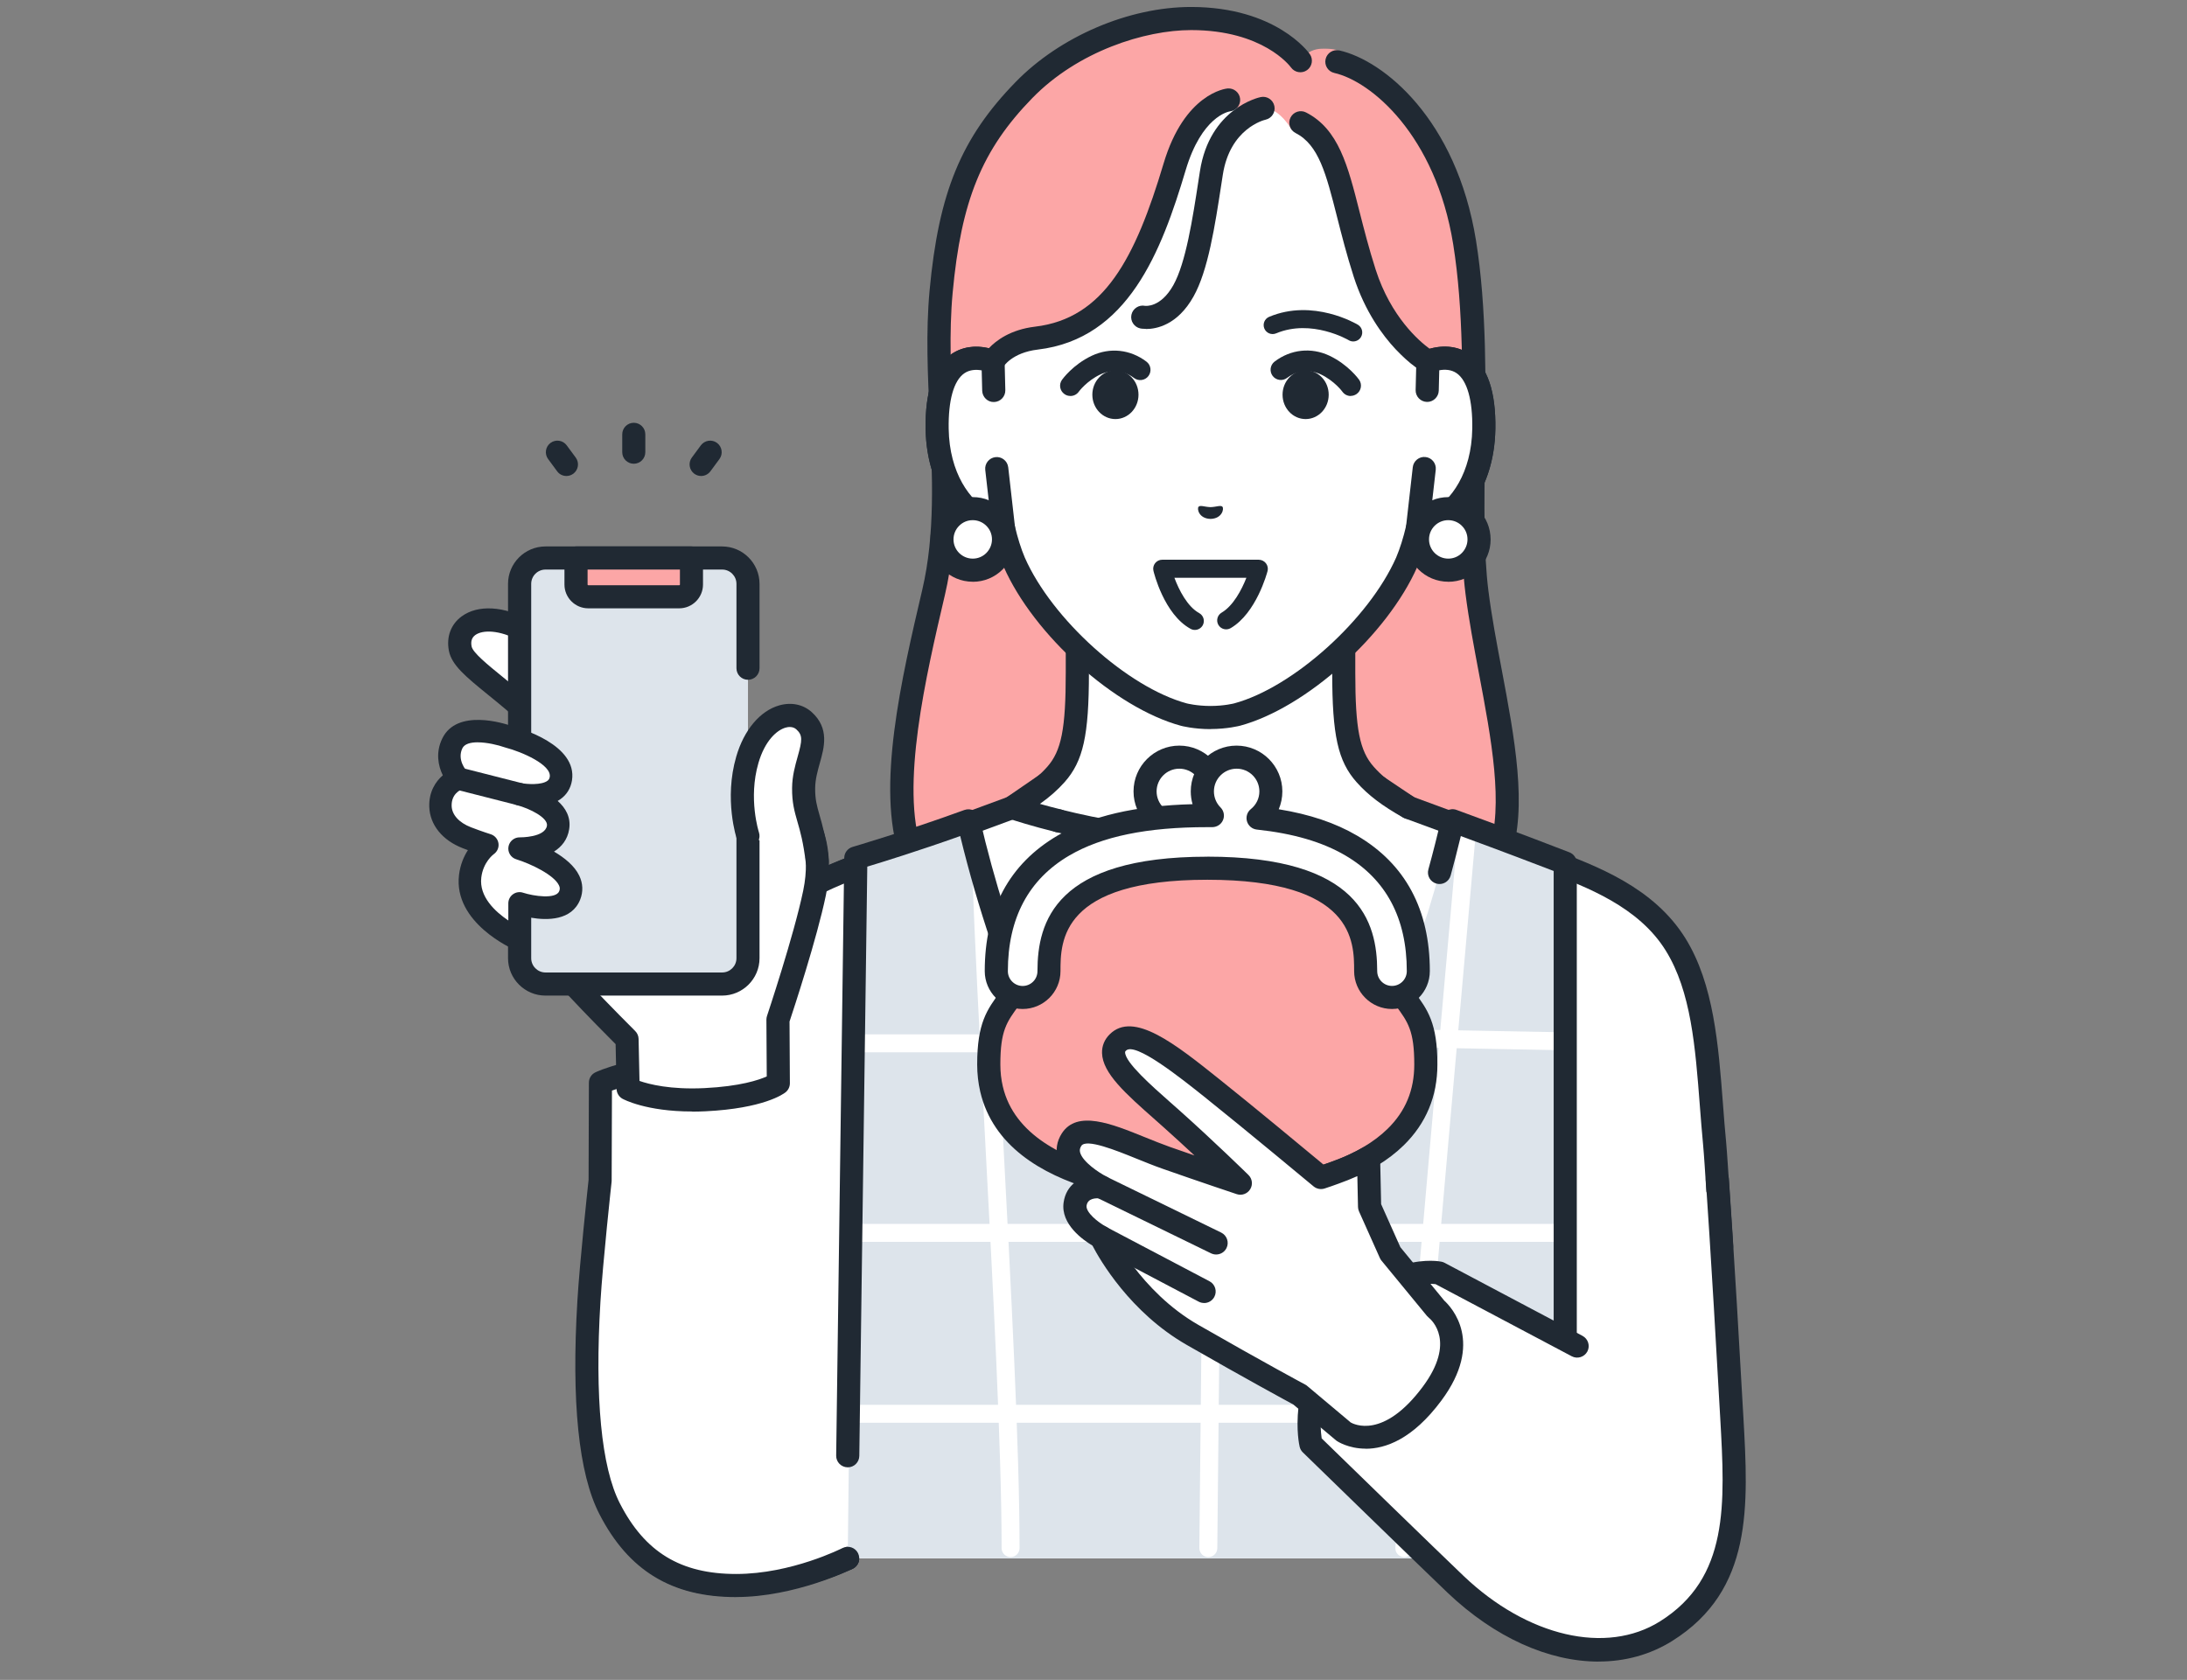
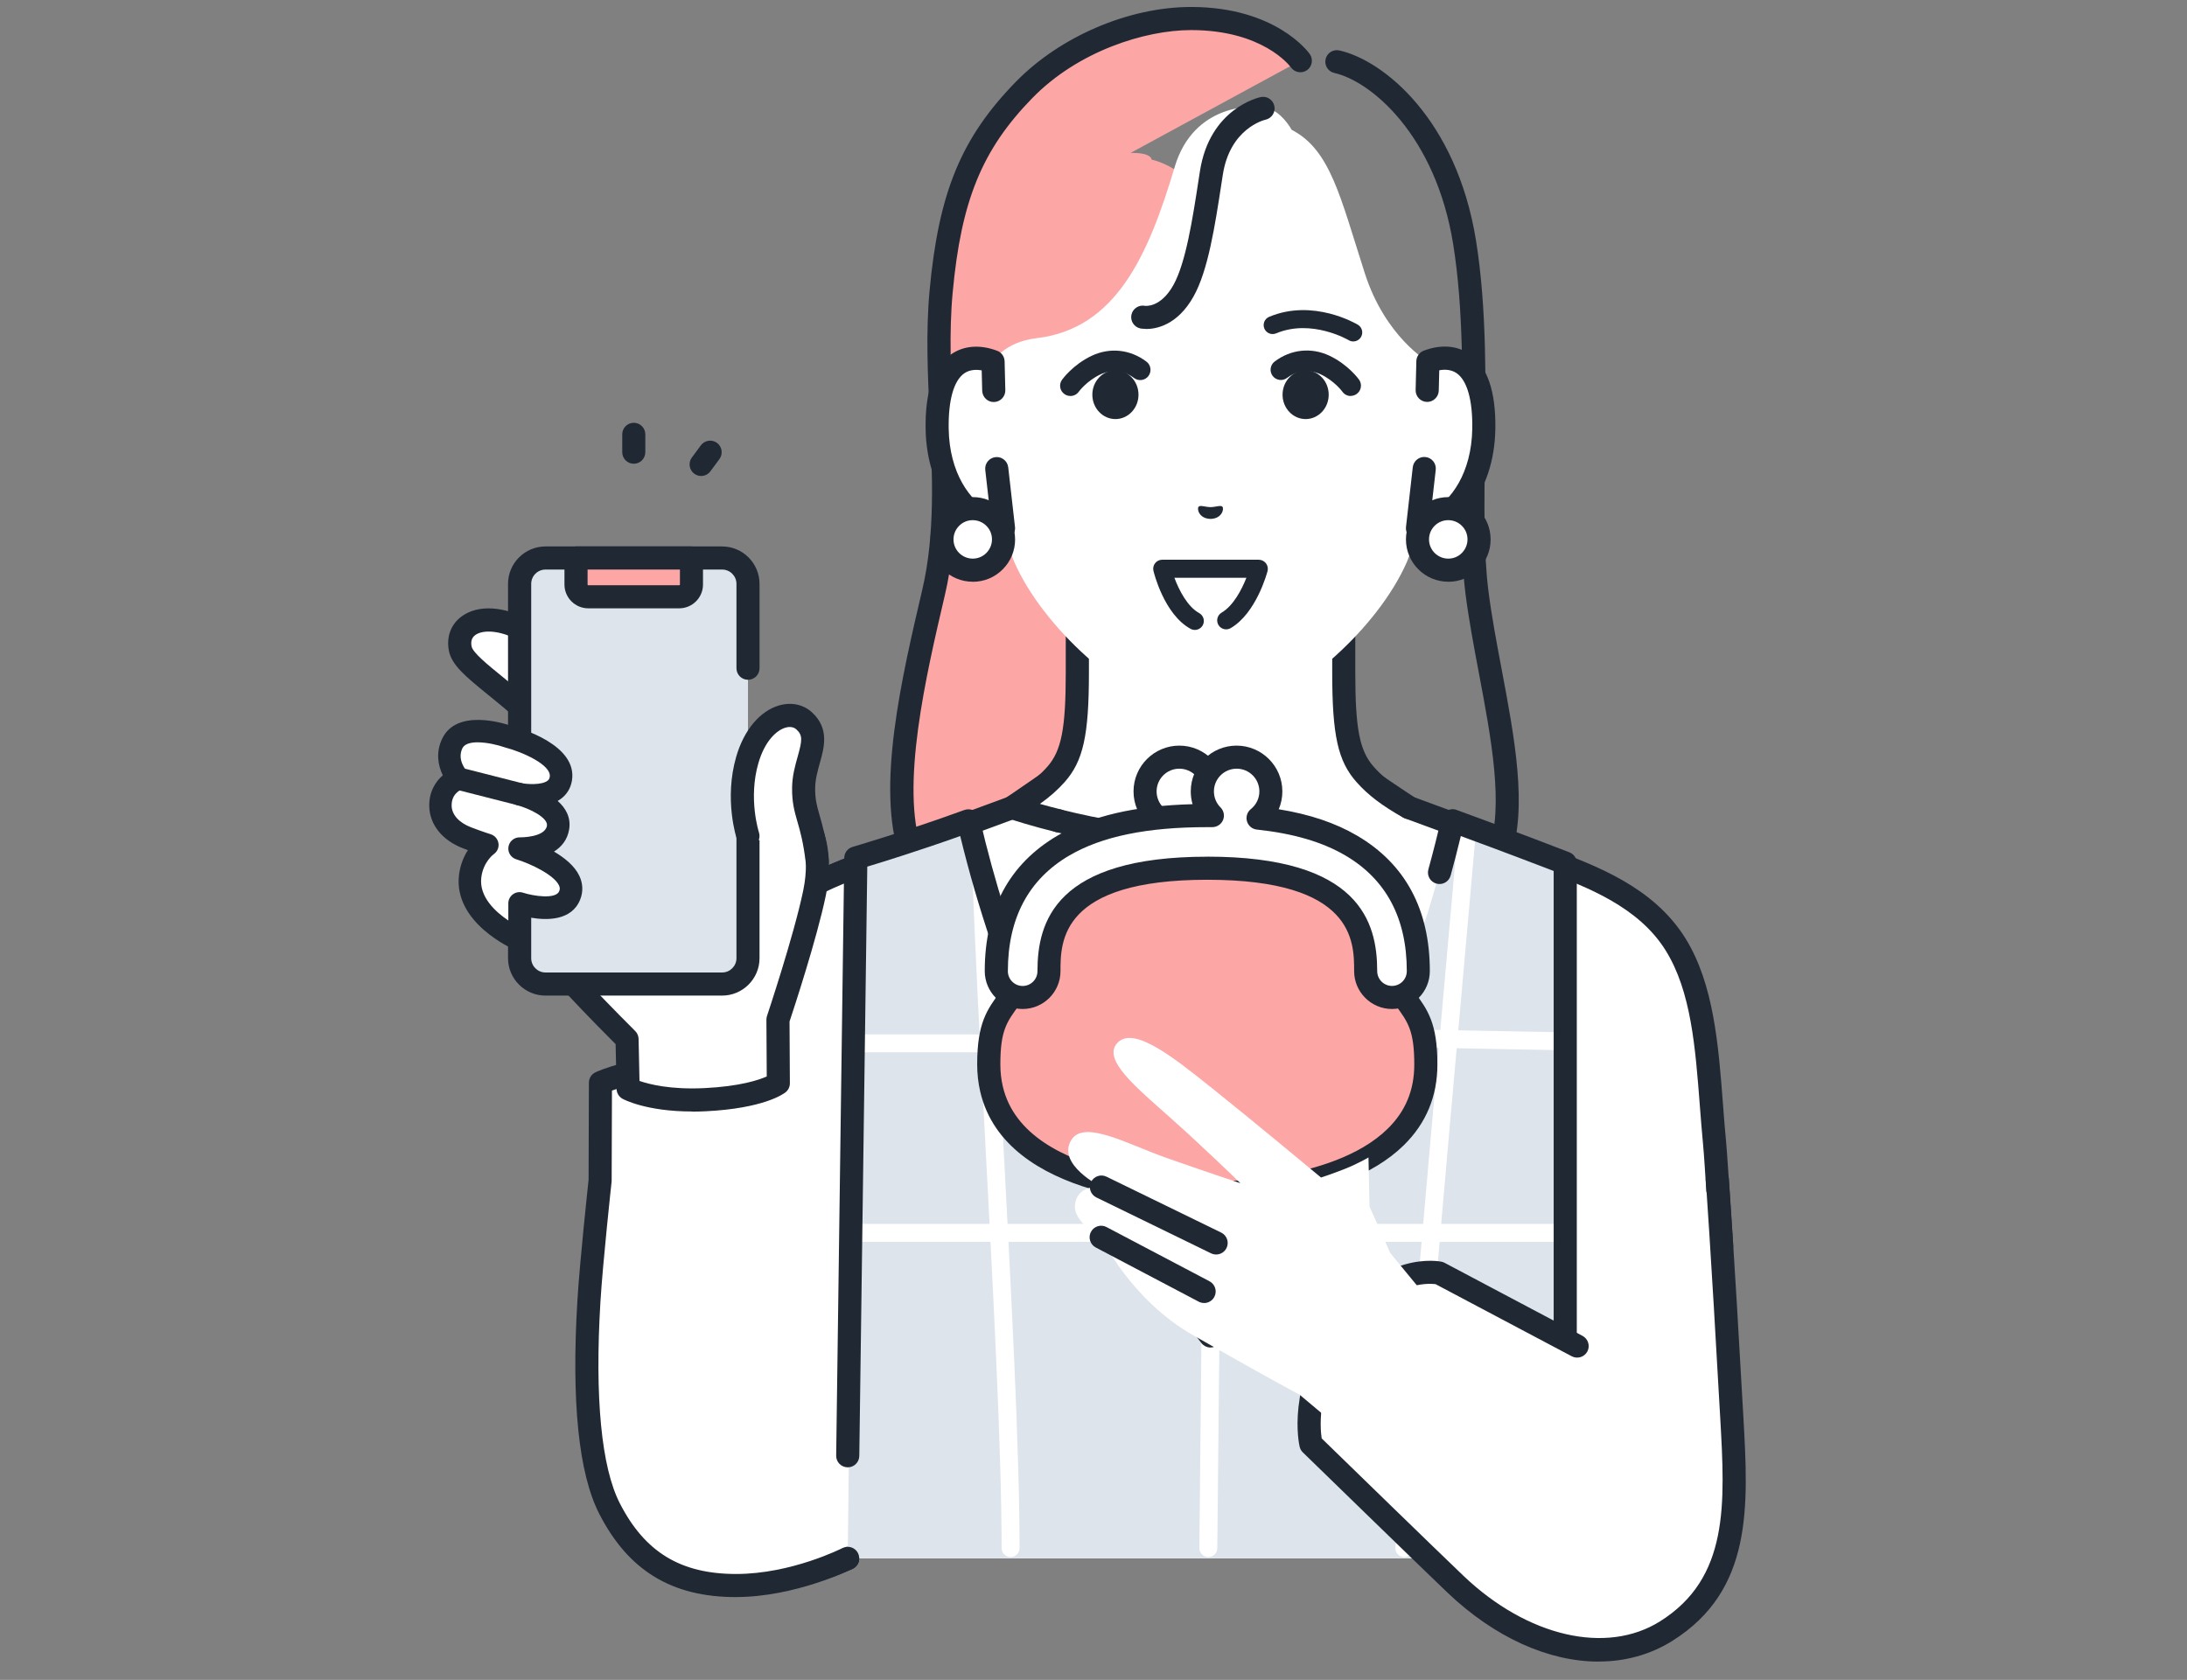
<svg xmlns="http://www.w3.org/2000/svg" id="b" data-name="デザイン" viewBox="0 0 436 335">
  <rect x="0" y="0" width="436" height="335" fill="#808080" stroke="none" />
  <g>
    <path d="M341.83,228.07c-1.36-14.21-1.25-29.21-7.78-39.74-5.75-9.26-16.13-13.35-25.56-16.88h-134.33c-9.42,3.53-19.81,7.62-25.56,16.88-6.53,10.52-6.42,25.53-7.78,39.74-.17,1.79-.79,6.95-.79,6.95l8.97,54.79,19.99,20.96h144.66l29.57-62.2-.89-13.4s-.33-5.3-.5-7.09Z" style="fill: #fff; stroke-width: 0px;" />
    <path d="M313.65,313.07c-.33,0-.67-.07-.99-.22-1.15-.55-1.64-1.92-1.09-3.07l29.31-61.66-.85-12.8c0-.06-.33-5.29-.5-7.02-.25-2.59-.45-5.23-.65-7.78-.9-11.73-1.74-22.81-6.8-30.96-5.4-8.71-15.66-12.66-24.02-15.79h-133.5c-8.36,3.14-18.61,7.08-24.02,15.79-5.06,8.15-5.9,19.23-6.8,30.96-.19,2.55-.4,5.2-.65,7.78-.15,1.56-.62,5.51-.75,6.68l8.81,53.77,19.5,20.44c.88.92.84,2.38-.08,3.25s-2.38.84-3.25-.08l-19.99-20.96c-.32-.33-.53-.76-.61-1.22l-8.97-54.79c-.03-.21-.04-.43-.01-.64,0-.05.61-5.15.78-6.9.24-2.54.44-5.16.64-7.69.9-11.77,1.83-23.93,7.48-33.04,6.32-10.18,17.62-14.42,26.71-17.82.26-.1.53-.15.81-.15h134.33c.28,0,.55.05.81.15,9.08,3.41,20.39,7.65,26.71,17.82,5.65,9.1,6.58,21.27,7.48,33.04.19,2.53.39,5.15.64,7.69.17,1.81.49,6.95.51,7.17l.89,13.39c.03.39-.05.79-.22,1.14l-29.57,62.2c-.39.83-1.22,1.31-2.08,1.31Z" style="fill: #202933; stroke-width: 0px;" />
  </g>
  <g>
    <path d="M148.6,188.33c-4.19,7.25-8.69,26.06-15.23,45.59-7.13,21.29-14.19,43.56-13.04,55.89,3.92,41.96,48.66,20.96,48.66,20.96l32.77-149.72-27.61,10.4c-9.42,3.53-20.1,7.45-25.56,16.88Z" style="fill: #fff; stroke-width: 0px;" />
    <path d="M146.15,318.34c-5.05,0-10.23-.93-14.79-3.53-7.72-4.41-12.2-12.75-13.32-24.78-1.18-12.69,5.84-35.04,13.14-56.84,2.38-7.1,4.52-14.23,6.41-20.52,3.47-11.54,6.21-20.65,9.01-25.49,5.8-10.03,16.75-14.14,26.4-17.76l27.95-10.53c1.19-.45,2.52.15,2.97,1.34s-.15,2.52-1.34,2.97l-27.96,10.53c-8.93,3.35-19.05,7.14-24.03,15.75-2.53,4.37-5.33,13.7-8.58,24.51-1.9,6.32-4.06,13.49-6.46,20.66-7.14,21.33-14.03,43.15-12.93,54.95.98,10.45,4.68,17.59,11.02,21.21,13.31,7.61,34.16-2.02,34.37-2.12,1.15-.54,2.52-.04,3.06,1.11.54,1.15.04,2.52-1.11,3.06-.66.31-11.88,5.49-23.82,5.49Z" style="fill: #202933; stroke-width: 0px;" />
  </g>
  <g>
    <g>
-       <path d="M259.24,12.1s-5.91-8.38-21.71-8.41c-10.55-.02-24.15,4.77-33.39,14.26-10.11,10.37-14.71,20.59-16.53,40.22-1.81,19.64,3.04,40.57-1.5,59.93-4.08,17.44-9.07,39.09-4.52,52.12,8.13,23.29,38.26,20.79,38.26,20.79h40.83s30.12,2.5,38.26-20.79c4.55-13.03-2.28-34.35-4.52-52.12-2.24-17.77,1.32-46.24-2.46-69.75-3.78-23.51-16.44-35.59-24.11-37.31,0,0,.04-1.49-4.48-1.32-2.84.11-4.14,2.39-4.14,2.39Z" style="fill: #fca6a6; stroke-width: 0px;" />
+       <path d="M259.24,12.1s-5.91-8.38-21.71-8.41c-10.55-.02-24.15,4.77-33.39,14.26-10.11,10.37-14.71,20.59-16.53,40.22-1.81,19.64,3.04,40.57-1.5,59.93-4.08,17.44-9.07,39.09-4.52,52.12,8.13,23.29,38.26,20.79,38.26,20.79h40.83c4.55-13.03-2.28-34.35-4.52-52.12-2.24-17.77,1.32-46.24-2.46-69.75-3.78-23.51-16.44-35.59-24.11-37.31,0,0,.04-1.49-4.48-1.32-2.84.11-4.14,2.39-4.14,2.39Z" style="fill: #fca6a6; stroke-width: 0px;" />
      <path d="M262.92,193.37c-1.21,0-2.02-.04-2.31-.06h-40.68c-2.1.14-32.15,1.61-40.51-22.33-4.82-13.82.32-35.76,4.45-53.4,2.58-11.01,2.02-22.9,1.48-34.39-.39-8.32-.8-16.92-.03-25.23,1.81-19.57,6.3-30.47,17.17-41.62,8.86-9.09,22.57-14.95,34.96-14.95h.08c16.8.04,23.32,9.01,23.59,9.39.73,1.04.48,2.48-.55,3.21-1.04.73-2.46.49-3.2-.54-.25-.34-5.61-7.42-19.84-7.45h-.06c-9.2,0-22.54,4.19-31.67,13.56-10.03,10.29-14.19,20.45-15.88,38.83-.74,7.99-.34,16.43.05,24.59.56,11.81,1.13,24.01-1.59,35.65-3.78,16.16-8.97,38.28-4.59,50.83,7.44,21.31,35.61,19.28,35.9,19.25.06,0,.13,0,.19,0h40.83c.06,0,.13,0,.19,0,.28.02,28.45,2.05,35.89-19.25,3.05-8.73.51-22.15-1.94-35.13-1-5.31-2.04-10.8-2.69-15.94-1-7.93-.87-17.9-.73-28.46.17-13.21.37-28.18-1.72-41.22-3.51-21.8-16.4-32.52-23.7-34.16-1.24-.28-2.02-1.51-1.74-2.75.28-1.24,1.51-2.02,2.75-1.74,8.81,1.98,23.34,13.71,27.24,37.92,2.16,13.43,1.96,28.61,1.78,42.01-.14,10.39-.27,20.21.69,27.82.63,5,1.65,10.42,2.64,15.66,2.56,13.57,5.22,27.61,1.76,37.5-7.22,20.66-30.58,22.39-38.2,22.39Z" style="fill: #202933; stroke-width: 0px;" />
    </g>
    <g>
      <path d="M220.34,299.85l-26.41-23.53-11.74-108.06,19.58-7.21,6.84-4.7s21.33-2.04,32.72-2.04,33.27,2.52,33.27,2.52l6.29,4.22,19.58,7.21-11.74,108.06-26.41,23.53h-41.96Z" style="fill: #fff; stroke-width: 0px;" />
      <path d="M262.31,302.15h-41.96c-.56,0-1.11-.21-1.53-.58l-26.41-23.53c-.43-.38-.7-.9-.76-1.47l-11.74-108.06c-.11-1.05.5-2.04,1.49-2.41l19.31-7.11,6.6-4.54c.32-.22.7-.36,1.09-.39.88-.08,21.57-2.05,32.93-2.05s32.62,2.43,33.53,2.53c.37.04.72.17,1.02.38l6.06,4.06,19.33,7.12c.99.37,1.61,1.36,1.49,2.41l-11.74,108.06c-.06.57-.33,1.09-.76,1.47l-26.41,23.53c-.42.38-.97.58-1.53.58ZM221.22,297.54h40.21l25.1-22.36,11.46-105.39-17.9-6.59c-.17-.06-.33-.15-.49-.25l-5.82-3.9c-3.48-.39-22.48-2.44-32.45-2.44s-28.39,1.64-31.91,1.97l-6.34,4.36c-.16.11-.33.2-.51.26l-17.9,6.59,11.46,105.39,25.1,22.36Z" style="fill: #202933; stroke-width: 0px;" />
    </g>
    <g>
      <path d="M272.16,154.46c-3.28-3.69-4.28-8.4-4.28-20.35v-37.17l-26.56,6.54-26.56-6.54v37.17c0,11.96-1,16.66-4.28,20.35-1.72,1.93-4.11,4.02-8.72,6.59,1.32.44,4.63,1.49,9.21,2.63l69.9-2.63c-4.61-2.57-7-4.65-8.72-6.59Z" style="fill: #fff; stroke-width: 0px;" />
      <path d="M210.98,165.98c-.18,0-.37-.02-.56-.07-4.7-1.17-8.12-2.26-9.37-2.68-.87-.29-1.48-1.06-1.57-1.97-.09-.91.37-1.78,1.17-2.23,4.73-2.64,6.83-4.65,8.12-6.1,2.83-3.19,3.7-7.59,3.7-18.82v-37.17c0-.71.33-1.38.88-1.81.56-.44,1.28-.59,1.97-.42l26.01,6.4,26.01-6.4c.69-.17,1.41-.01,1.97.42.56.44.88,1.1.88,1.81v37.17c0,11.24.86,15.63,3.7,18.82,1.29,1.46,3.38,3.46,8.12,6.1,1.11.62,1.51,2.02.89,3.13-.62,1.11-2.02,1.51-3.13.89-4.17-2.32-7.04-4.5-9.32-7.07-3.72-4.19-4.86-9.3-4.86-21.88v-34.23l-23.7,5.84c-.36.09-.74.09-1.1,0l-23.7-5.84v34.23c0,12.58-1.14,17.69-4.86,21.88-1.37,1.54-2.96,2.95-4.91,4.33,1.24.35,2.66.73,4.24,1.12,1.23.31,1.98,1.56,1.68,2.79-.26,1.05-1.2,1.75-2.23,1.75Z" style="fill: #202933; stroke-width: 0px;" />
    </g>
    <g>
      <path d="M241.33,167.77c4.92,0,12.43-.69,18.96-1.52l-49.31-2.57c7.67,1.91,18.91,4.09,30.35,4.09Z" style="fill: #fff; stroke-width: 0px;" />
      <path d="M241.33,170.07c-11.76,0-23.3-2.26-30.9-4.16-1.23-.31-1.98-1.56-1.68-2.79.31-1.23,1.56-1.98,2.79-1.68,7.35,1.84,18.49,4.02,29.79,4.02,4.26,0,11.24-.56,18.67-1.5,1.24-.16,2.41.73,2.57,1.99.16,1.26-.73,2.41-2,2.57-7.61.96-14.81,1.54-19.25,1.54Z" style="fill: #202933; stroke-width: 0px;" />
    </g>
  </g>
  <g>
    <g>
      <path d="M252.83,21.61c-2.84-.87-14.87-1-18.64,11.67-5.34,17.93-11.81,32.29-27.54,34.16-6.56.78-8.66,4.67-8.66,4.67h0s0,0,0,0c-4.8-1.82-11.37-.63-11.14,13.42.2,12.45,7.7,19.12,13.23,19.81h0c.55,2.38,1.25,4.7,2.14,6.77,5.73,13,21.28,27,33.8,30.39,0,0,2.24.59,5.32.59s5.32-.59,5.32-.59c12.52-3.39,28.07-17.39,33.8-30.39.88-2.07,1.58-4.39,2.14-6.77h0c5.53-.69,13.03-7.36,13.23-19.81.23-14.06-6.34-15.24-11.14-13.42,0,0,0,0,0,0h0s-8.51-4.88-12.6-17.61c-4.89-15.21-6.85-24.63-14.58-28.61,0,0-.56-1.05-1.55-2.14-.79-.87-1.85-1.76-3.12-2.15Z" style="fill: #fff; stroke-width: 0px;" />
      <path d="M228.48,65.59c-.65,0-1.07-.08-1.13-.09-1.24-.26-2.05-1.48-1.79-2.72.26-1.24,1.48-2.05,2.72-1.79.08,0,3.09.42,5.64-4.13,2.48-4.43,3.84-13.22,5.03-20.98l.27-1.74c1.94-12.49,11.69-14.7,12.11-14.78,1.24-.27,2.47.53,2.73,1.78.26,1.24-.52,2.45-1.76,2.73-.32.07-7.09,1.75-8.52,10.99l-.27,1.74c-1.31,8.54-2.67,17.37-5.57,22.53-3.21,5.73-7.45,6.48-9.45,6.48Z" style="fill: #202933; stroke-width: 0px;" />
-       <path d="M241.33,145.4c-3.35,0-5.81-.64-5.91-.67-13.15-3.57-29.32-18.08-35.32-31.69-.72-1.69-1.36-3.6-1.92-5.73-6.74-1.8-13.45-9.59-13.65-21.75-.12-7.43,1.58-12.44,5.05-14.88,2.11-1.48,4.75-1.91,7.56-1.24,1.44-1.53,4.29-3.71,9.22-4.3,13.74-1.63,19.98-13.66,25.61-32.53,4.17-14,12.4-14.94,12.75-14.97,1.26-.11,2.39.81,2.51,2.07.12,1.25-.79,2.36-2.03,2.5-.31.05-5.63,1.02-8.82,11.71-4.83,16.2-11.48,33.65-29.48,35.79-5.17.61-6.86,3.4-6.93,3.51-.57.98-1.78,1.41-2.82,1.02h0c-1.13-.43-3.27-.97-4.93.2-2.09,1.47-3.18,5.38-3.09,11.04.18,11.17,6.67,17,11.21,17.57.96.12,1.74.82,1.96,1.76.57,2.45,1.25,4.6,2.01,6.39,5.41,12.28,20.51,25.88,32.29,29.07,0,0,2,.51,4.72.51s4.72-.51,4.74-.52c11.76-3.19,26.85-16.79,32.28-29.09.75-1.77,1.43-3.92,2-6.36.22-.94,1-1.64,1.96-1.76,4.55-.57,11.03-6.39,11.21-17.56.09-5.65-1.01-9.57-3.09-11.04-1.66-1.17-3.8-.62-4.93-.2-.15.06-.3.1-.46.12-1.94.32-6.01-3.89-6.8-4.73-2.57-2.74-6.1-7.47-8.35-14.45-1.4-4.35-2.41-8.35-3.31-11.88-2.2-8.67-3.65-14.41-8.29-16.79-1.13-.58-1.58-1.97-.99-3.1.58-1.13,1.97-1.58,3.1-.99,6.48,3.33,8.32,10.58,10.64,19.75.88,3.46,1.88,7.39,3.23,11.6,3.03,9.41,8.67,14.25,10.76,15.77,2.96-.83,5.8-.46,8.05,1.12,3.47,2.44,5.17,7.44,5.05,14.88-.2,12.16-6.91,19.95-13.65,21.75-.55,2.12-1.19,4.04-1.9,5.7-6.01,13.64-22.18,28.15-35.32,31.71-.12.03-2.58.67-5.93.67Z" style="fill: #202933; stroke-width: 0px;" />
      <g>
        <path d="M284.68,72.11l-.14,5.76-.59,15.57-1.35,11.9c5.53-.69,13.03-7.36,13.23-19.81.23-14.06-6.34-15.24-11.14-13.42Z" style="fill: #fff; stroke-width: 0px;" />
        <path d="M282.59,107.64c-.6,0-1.18-.24-1.62-.67-.5-.5-.75-1.2-.67-1.9l1.35-11.9c.14-1.26,1.29-2.18,2.55-2.03,1.26.14,2.17,1.28,2.03,2.55l-.95,8.34c3.97-2.17,8.09-7.67,8.23-16.55.09-5.65-1.01-9.57-3.09-11.04-1.1-.77-2.4-.8-3.49-.6l-.1,4.06c-.03,1.27-1.12,2.29-2.36,2.25-1.27-.03-2.28-1.09-2.25-2.36l.14-5.76c.02-.94.61-1.77,1.49-2.1,3.42-1.3,6.69-1.04,9.21.73,3.47,2.44,5.17,7.44,5.05,14.88-.21,13.12-8.01,21.16-15.25,22.06-.09.01-.19.02-.28.02Z" style="fill: #202933; stroke-width: 0px;" />
      </g>
      <g>
        <path d="M198.12,77.86l-.14-5.76c-4.8-1.82-11.37-.64-11.14,13.42.2,12.45,7.7,19.12,13.23,19.81l-1.35-11.9-.59-15.57Z" style="fill: #fff; stroke-width: 0px;" />
        <path d="M200.06,107.64c-.09,0-.19,0-.28-.02-7.23-.9-15.03-8.94-15.25-22.06-.12-7.43,1.58-12.44,5.05-14.88,2.52-1.77,5.79-2.03,9.21-.73.88.33,1.46,1.16,1.49,2.1l.14,5.76c.03,1.27-.98,2.33-2.25,2.36-1.26.05-2.32-.98-2.36-2.25l-.1-4.06c-1.09-.19-2.39-.17-3.49.6-2.09,1.47-3.18,5.38-3.09,11.04.14,8.88,4.27,14.38,8.24,16.55l-.95-8.34c-.14-1.26.76-2.4,2.03-2.55,1.26-.15,2.4.76,2.55,2.03l1.35,11.9c.08.7-.17,1.4-.67,1.9-.43.43-1.02.67-1.62.67Z" style="fill: #202933; stroke-width: 0px;" />
      </g>
    </g>
    <g>
      <g>
        <path d="M282.59,107.57c0,3.39,2.75,6.14,6.14,6.13,3.39,0,6.14-2.75,6.13-6.14,0-3.39-2.75-6.14-6.14-6.13-3.39,0-6.14,2.75-6.13,6.14Z" style="fill: #fff; stroke-width: 0px;" />
        <path d="M288.73,116.01c-4.65,0-8.44-3.78-8.44-8.43h0c0-2.26.88-4.38,2.47-5.97,1.59-1.6,3.71-2.47,5.97-2.48h0c2.25,0,4.37.88,5.96,2.47,1.6,1.59,2.47,3.71,2.48,5.97,0,2.25-.87,4.37-2.47,5.97-1.59,1.6-3.71,2.48-5.97,2.48h0ZM284.89,107.57c0,2.11,1.72,3.83,3.84,3.83h0c1.02,0,1.99-.4,2.71-1.13.72-.73,1.12-1.69,1.12-2.71,0-1.03-.4-1.99-1.13-2.71-.72-.72-1.69-1.12-2.71-1.12h0c-2.12,0-3.84,1.72-3.83,3.84h0Z" style="fill: #202933; stroke-width: 0px;" />
      </g>
      <g>
        <path d="M187.79,107.57c0,3.39,2.75,6.14,6.14,6.13,3.39,0,6.14-2.75,6.13-6.14s-2.75-6.14-6.14-6.13c-3.39,0-6.14,2.75-6.13,6.14Z" style="fill: #fff; stroke-width: 0px;" />
        <path d="M193.93,116.01c-4.65,0-8.44-3.78-8.44-8.43h0c0-2.26.88-4.38,2.47-5.97,1.59-1.6,3.71-2.47,5.97-2.48h0c2.25,0,4.37.88,5.96,2.47,1.6,1.59,2.47,3.71,2.48,5.97,0,2.25-.87,4.37-2.47,5.97-1.59,1.6-3.71,2.48-5.97,2.48h0ZM190.09,107.57c0,2.11,1.72,3.83,3.84,3.83h0c1.02,0,1.99-.4,2.71-1.13.72-.73,1.12-1.69,1.12-2.71,0-1.03-.4-1.99-1.13-2.71-.72-.72-1.69-1.12-2.71-1.12h0c-1.03,0-1.99.4-2.71,1.13-.72.72-1.12,1.69-1.12,2.71h0Z" style="fill: #202933; stroke-width: 0px;" />
      </g>
    </g>
    <g>
      <path d="M238.95,101.06c.33-.38,1.22.04,2.38.07,1.17-.03,2.06-.45,2.38-.07.34.39-.05,2.36-2.38,2.42-2.33-.06-2.73-2.02-2.39-2.42Z" style="fill: #202933; stroke-width: 0px;" />
      <path d="M238.21,125.62c-.29,0-.59-.07-.86-.22-5.28-2.89-7.32-11.21-7.4-11.57-.13-.53,0-1.1.34-1.53.34-.43.86-.68,1.4-.68h19.27c.55.01,1.08.27,1.42.71.34.44.46,1.01.32,1.55-.09.34-2.23,8.38-7.35,11.38-.86.5-1.95.21-2.45-.64-.5-.85-.21-1.95.64-2.45,2.32-1.36,4-4.56,4.94-6.95h-14.35c.91,2.44,2.59,5.75,4.94,7.04.87.48,1.18,1.56.71,2.43-.33.59-.94.93-1.57.93Z" style="fill: #202933; stroke-width: 0px;" />
      <g>
        <path d="M213.38,78.96c-.41,0-.83-.12-1.18-.38-.92-.65-1.14-1.92-.48-2.84.09-.12,2.16-3.01,5.92-4.79,3.62-1.71,7.7-1.28,10.92,1.17.9.68,1.07,1.97.39,2.87-.68.9-1.97,1.07-2.87.39-2.92-2.22-5.86-1.12-6.69-.72-2.76,1.31-4.32,3.44-4.33,3.46-.4.56-1.03.85-1.67.85Z" style="fill: #202933; stroke-width: 0px;" />
        <ellipse cx="222.37" cy="78.71" rx="4.6" ry="4.86" style="fill: #202933; stroke-width: 0px;" />
        <path d="M269.28,78.97c-.64,0-1.27-.3-1.67-.87,0-.01-1.57-2.15-4.33-3.46-.83-.39-3.76-1.5-6.69.72-.9.68-2.18.51-2.87-.39-.68-.9-.51-2.18.39-2.87,3.21-2.44,7.3-2.88,10.92-1.17,3.76,1.78,5.83,4.67,5.92,4.79.65.92.43,2.2-.49,2.85-.36.25-.77.38-1.18.38Z" style="fill: #202933; stroke-width: 0px;" />
        <path d="M269.78,68.09c-.31,0-.63-.08-.92-.26-.07-.04-7.38-4.32-14.46-1.35-.91.38-1.96-.05-2.34-.96-.38-.91.05-1.96.96-2.34,8.77-3.68,17.33,1.37,17.69,1.58.85.51,1.12,1.61.61,2.46-.34.56-.93.87-1.54.87Z" style="fill: #202933; stroke-width: 0px;" />
        <ellipse cx="260.29" cy="78.71" rx="4.6" ry="4.86" style="fill: #202933; stroke-width: 0px;" />
      </g>
    </g>
  </g>
  <g>
    <path d="M289.58,163.67c-1.44,6.25-3.11,12.36-4.93,18.31l-7.29,20.92c-15.69,40.31-36.03,63.5-36.03,63.5,0,0-34.43-42.81-48.26-102.73-12.06,4.39-22.46,7.41-22.46,7.41l-1.61,139.68h143.04s0-138.65,0-138.65c0,0-10.4-4.05-22.46-8.44Z" style="fill: #dde4eb; stroke-width: 0px;" />
    <g>
      <path d="M201.47,310.51c-.99,0-1.79-.8-1.79-1.79,0-19.62-1.7-51.69-3.35-82.71-1.05-19.8-2.04-38.49-2.48-52.12-.03-.99.74-1.82,1.73-1.85,1.03-.03,1.82.74,1.85,1.73.44,13.59,1.43,32.27,2.48,52.05,1.65,31.06,3.35,63.18,3.35,82.9,0,.99-.8,1.79-1.79,1.79Z" style="fill: #fff; stroke-width: 0px;" />
      <path d="M279.96,310.51s-.1,0-.14,0c-.99-.08-1.72-.94-1.64-1.93,2.36-29.65,12.48-142.84,12.58-143.98.09-.98.94-1.71,1.94-1.62.98.09,1.71.96,1.62,1.94-.1,1.14-10.21,114.31-12.58,143.95-.07.94-.86,1.65-1.78,1.65Z" style="fill: #fff; stroke-width: 0px;" />
      <path d="M240.89,310.51h-.02c-.99-.01-1.78-.82-1.77-1.81l.43-42.31c.01-.98.81-1.77,1.79-1.77h.02c.99,0,1.78.82,1.77,1.81l-.43,42.31c0,.98-.81,1.77-1.79,1.77Z" style="fill: #fff; stroke-width: 0px;" />
      <path d="M207.35,209.85h-37.17c-.99,0-1.79-.8-1.79-1.79s.8-1.79,1.79-1.79h37.17c.99,0,1.79.8,1.79,1.79s-.8,1.79-1.79,1.79Z" style="fill: #fff; stroke-width: 0px;" />
      <path d="M225.52,247.65h-55.77c-.99,0-1.79-.8-1.79-1.79s.8-1.79,1.79-1.79h55.77c.99,0,1.79.8,1.79,1.79s-.8,1.79-1.79,1.79Z" style="fill: #fff; stroke-width: 0px;" />
-       <path d="M312.04,283.73h-142.71c-.99,0-1.79-.8-1.79-1.79s.8-1.79,1.79-1.79h142.71c.99,0,1.79.8,1.79,1.79s-.8,1.79-1.79,1.79Z" style="fill: #fff; stroke-width: 0px;" />
      <path d="M312.04,209.44s-.02,0-.03,0l-36.3-.67c-.99-.02-1.78-.83-1.76-1.82.02-.98.82-1.76,1.79-1.76.01,0,.02,0,.03,0l36.3.67c.99.02,1.78.83,1.76,1.82-.02.98-.82,1.76-1.79,1.76Z" style="fill: #fff; stroke-width: 0px;" />
      <path d="M312.04,247.65h-54.91c-.99,0-1.79-.8-1.79-1.79s.8-1.79,1.79-1.79h54.91c.99,0,1.79.8,1.79,1.79s-.8,1.79-1.79,1.79Z" style="fill: #fff; stroke-width: 0px;" />
    </g>
    <path d="M169,292.61h-.03c-1.27-.02-2.29-1.06-2.27-2.33l1.61-119.21c.01-1.01.69-1.9,1.66-2.18.1-.03,10.47-3.06,22.31-7.37.62-.22,1.31-.17,1.89.14.58.31,1,.86,1.14,1.51,11.8,51.15,39.09,90.16,46.13,99.61,5.06-6.05,19.93-25.42,32.48-57.66.46-1.18,1.8-1.77,2.98-1.31,1.18.46,1.77,1.8,1.31,2.98-15.67,40.27-34.42,60.38-35.21,61.21-.46.48-1.11.74-1.76.72-.66-.03-1.28-.34-1.7-.86-.34-.43-33.95-42.69-48.11-101.14-8.22,2.93-15.42,5.16-18.53,6.1l-1.59,117.52c-.02,1.26-1.04,2.27-2.3,2.27Z" style="fill: #202933; stroke-width: 0px;" />
    <path d="M312.04,313.07c-1.27,0-2.3-1.03-2.3-2.3v-137.08c-2.99-1.15-10.22-3.92-18.51-6.96-.63,2.61-1.31,5.24-2.03,7.87-.34,1.23-1.61,1.95-2.83,1.61-1.23-.34-1.95-1.6-1.61-2.83.94-3.42,1.81-6.85,2.58-10.22.15-.64.56-1.19,1.14-1.51.58-.32,1.27-.37,1.89-.14,11.94,4.35,22.4,8.42,22.51,8.46.88.34,1.47,1.2,1.47,2.15v138.65c0,1.27-1.03,2.3-2.3,2.3Z" style="fill: #202933; stroke-width: 0px;" />
  </g>
  <g>
    <g>
      <path d="M342.33,235.16l-27.91,33.28-27.5-14.57s-10.2-2.14-19.2,10.48c-9,12.63-6.38,23.63-6.38,23.63,0,0,23.16,22.55,28.8,27.94,14.57,13.89,31.15,16.18,42,9.37,15.4-9.66,13.98-26.36,13-44.11-1.82-32.7-2.81-46.01-2.81-46.01Z" style="fill: #fff; stroke-width: 0px;" />
      <path d="M318.67,331.35c-9.88,0-20.65-4.75-30.12-13.77-5.59-5.33-28.59-27.73-28.82-27.95-.31-.3-.53-.69-.63-1.12-.12-.49-2.75-12.17,6.75-25.5,9.76-13.69,21.07-11.5,21.54-11.4.21.04.42.12.61.22l27.5,14.57c1.12.6,1.55,1.99.96,3.11-.6,1.12-1.99,1.55-3.11.96l-27.16-14.39c-1.55-.19-9.34-.55-16.58,9.6-7.14,10.01-6.47,18.82-6.12,21.16,3.48,3.39,23.16,22.54,28.26,27.4,12.74,12.15,28.49,15.8,39.19,9.09,13.8-8.66,12.97-23.41,12.01-40.5l-.09-1.54c-1.8-32.3-2.79-45.83-2.8-45.97-.09-1.27.86-2.37,2.13-2.47,1.26-.09,2.37.86,2.47,2.13,0,.13,1.01,13.7,2.81,46.05l.09,1.53c1,17.77,1.95,34.55-14.16,44.66-4.42,2.77-9.43,4.12-14.69,4.12Z" style="fill: #202933; stroke-width: 0px;" />
    </g>
    <g>
      <g>
        <path d="M278.75,197.28c-.29-.4-.58-.83-.88-1.29-3.84-5.83.74-8.05-7.17-19.45-7.91-11.4-52.13-11.4-60.03,0-7.91,11.4-3.33,13.62-7.17,19.45-3.84,5.83-6.38,6.81-6.38,16.29,0,1.75.19,3.38.55,4.9,5.01,21.54,43.02,20.78,43.02,20.78,0,0,43.57.88,43.57-25.68,0-8.73-2.16-10.25-5.5-15Z" style="fill: #fca6a6; stroke-width: 0px;" />
        <path d="M239.96,240.27c-5.42,0-39.49-.88-44.54-22.57-.4-1.73-.61-3.56-.61-5.42,0-8.28,1.94-10.91,4.63-14.55.67-.91,1.37-1.85,2.13-3.01,1.25-1.91,1.37-3.2,1.55-5.17.28-3.16.64-7.1,5.65-14.33,4.88-7.03,19.68-9.54,31.91-9.54s27.03,2.51,31.91,9.54c5.01,7.23,5.37,11.17,5.65,14.33.18,1.96.29,3.26,1.55,5.17.29.44.57.84.84,1.23.45.64.88,1.22,1.29,1.77,2.69,3.64,4.64,6.27,4.64,14.55,0,6.34-2.26,11.76-6.71,16.12-12.5,12.25-38.13,11.87-39.21,11.86-.09,0-.33,0-.68,0ZM240.64,235.66c.33.02,24.87.35,35.99-10.55,3.58-3.51,5.32-7.71,5.32-12.83,0-6.76-1.25-8.45-3.73-11.82-.42-.57-.88-1.18-1.35-1.86,0,0,0,0,0,0-.3-.42-.6-.87-.92-1.35-1.89-2.87-2.09-5.11-2.29-7.28-.25-2.76-.53-5.89-4.85-12.12-3.09-4.45-14.65-7.56-28.12-7.56s-25.04,3.11-28.12,7.56c-4.32,6.23-4.6,9.36-4.85,12.12-.2,2.17-.4,4.41-2.29,7.28-.83,1.26-1.59,2.3-2.27,3.21-2.48,3.36-3.73,5.05-3.73,11.81,0,1.51.16,2.98.49,4.38,4.53,19.47,40.37,19.02,40.73,19Z" style="fill: #202933; stroke-width: 0px;" />
      </g>
      <g>
        <path d="M241.95,157.82c0,3.77-3.06,6.83-6.83,6.83s-6.83-3.06-6.83-6.83,3.06-6.83,6.83-6.83,6.83,3.06,6.83,6.83Z" style="fill: #fff; stroke-width: 0px;" />
        <path d="M235.11,166.95c-5.04,0-9.13-4.1-9.13-9.13s4.1-9.13,9.13-9.13,9.13,4.1,9.13,9.13-4.1,9.13-9.13,9.13ZM235.11,153.29c-2.5,0-4.53,2.03-4.53,4.53s2.03,4.53,4.53,4.53,4.53-2.03,4.53-4.53-2.03-4.53-4.53-4.53Z" style="fill: #202933; stroke-width: 0px;" />
      </g>
      <g>
        <path d="M269.37,168.62c-4.87-2.85-11-4.66-18.58-5.47,1.56-1.25,2.56-3.17,2.56-5.32,0-3.77-3.06-6.83-6.83-6.83s-6.83,3.06-6.83,6.83c0,1.88.76,3.59,2,4.83-.33,0-.66-.01-1-.01-12.43,0-21.82,1.96-28.69,5.98-8.88,5.2-13.38,13.62-13.38,25.04,0,2.9,2.35,5.25,5.25,5.25s5.25-2.35,5.25-5.25c0-9.56,3.59-20.53,31.57-20.53s31.57,10.97,31.57,20.53c0,2.9,2.35,5.25,5.25,5.25s5.25-2.35,5.25-5.25c0-11.42-4.5-19.84-13.38-25.04Z" style="fill: #fff; stroke-width: 0px;" />
        <path d="M277.51,201.21c-4.16,0-7.55-3.39-7.55-7.55,0-5.92,0-18.22-29.27-18.22s-29.27,12.31-29.27,18.22c0,4.16-3.39,7.55-7.55,7.55s-7.55-3.39-7.55-7.55c0-12.29,4.89-21.39,14.52-27.03,6.67-3.91,15.5-5.96,26.91-6.26-.24-.82-.36-1.68-.36-2.55,0-5.04,4.1-9.13,9.13-9.13s9.13,4.1,9.13,9.13c0,1.24-.25,2.45-.72,3.56,6.17,1,11.3,2.73,15.6,5.25h0c9.63,5.64,14.52,14.74,14.52,27.03,0,4.16-3.39,7.55-7.55,7.55ZM240.69,170.83c30.36,0,33.87,13.03,33.87,22.83,0,1.62,1.32,2.95,2.95,2.95s2.95-1.32,2.95-2.95c0-10.54-4.12-18.3-12.24-23.06-4.61-2.7-10.38-4.39-17.66-5.17-.93-.1-1.7-.75-1.96-1.64-.26-.89.04-1.86.77-2.44,1.08-.87,1.7-2.15,1.7-3.53,0-2.5-2.03-4.53-4.53-4.53s-4.53,2.03-4.53,4.53c0,1.21.47,2.35,1.32,3.2.66.66.86,1.66.49,2.52-.36.86-1.21,1.4-2.14,1.41h-.98c-12.01-.01-21.01,1.84-27.53,5.66-8.12,4.76-12.24,12.51-12.24,23.06,0,1.62,1.32,2.95,2.95,2.95s2.95-1.32,2.95-2.95c0-9.8,3.51-22.83,33.87-22.83Z" style="fill: #202933; stroke-width: 0px;" />
      </g>
    </g>
    <g>
      <g>
        <path d="M277.19,249.92l-4.16-9.3-.21-9.8s-2.19,1.3-4.92,2.36c-2.61,1.02-4.54,1.64-4.54,1.64,0,0-13.55-11.29-21.64-17.75-7.76-6.21-15.58-12.45-18.87-9.19-3.35,3.32,3.73,9.01,10.65,15.18,6.96,6.21,13.78,12.89,13.78,12.89,0,0-7.36-2.45-14.8-5.07-7.62-2.68-16.28-7.62-18.86-3.62-3.16,4.9,5.97,9.45,5.97,9.45,0,0-4.69-.63-5.27,3.41-.52,3.65,5.21,6.6,5.21,6.6,0,0,5.82,12.37,18.21,19.48,13.44,7.7,21.39,11.96,21.39,11.96l8.72,7.32s7.9,5.55,17.66-7.58c8.3-11.17.75-16.96.75-16.96l-9.06-11.02Z" style="fill: #fff; stroke-width: 0px;" />
-         <path d="M272.26,288.89c-3.48,0-5.7-1.5-5.74-1.53-.05-.04-.11-.08-.16-.12l-8.54-7.17c-1.36-.73-9.12-4.93-21.23-11.87-11.33-6.5-17.35-17.02-18.8-19.81-1.84-1.09-6.37-4.25-5.75-8.59.26-1.82,1.1-3.09,2.19-3.95-1.45-1.27-2.83-2.91-3.35-4.8-.48-1.73-.2-3.47.8-5.03,3.04-4.72,9.91-1.94,16.54.75,1.66.67,3.39,1.37,5.02,1.95,1.66.58,3.31,1.16,4.89,1.7-1.92-1.79-4.04-3.73-6.16-5.63l-1.71-1.52c-5.84-5.16-10.45-9.24-10.56-13.27-.04-1.42.49-2.72,1.54-3.75,4.75-4.71,13.09,1.96,21.93,9.03,6.75,5.39,17.4,14.23,20.68,16.96.79-.28,1.93-.69,3.23-1.19,2.52-.98,4.57-2.18,4.59-2.19.7-.42,1.58-.43,2.29-.03.71.4,1.16,1.14,1.18,1.96l.2,9.34,3.84,8.59,8.75,10.65c1.46,1.33,8.02,8.36-.58,19.93-5.77,7.77-11.21,9.61-15.09,9.61ZM269.21,283.63c.64.38,6.57,3.48,14.44-7.1,6.65-8.95,1.76-13.31,1.18-13.77-.12-.1-.26-.23-.36-.35l-9.06-11.02c-.13-.16-.24-.33-.32-.52l-4.16-9.3c-.13-.28-.19-.58-.2-.89l-.13-6.14c-.58.26-1.21.53-1.87.79-2.64,1.03-4.59,1.66-4.67,1.68-.75.24-1.57.08-2.18-.42-.13-.11-13.63-11.35-21.6-17.72-4.89-3.91-13.98-11.17-15.81-9.35-.18.18-.18.26-.17.35.06,2.03,5.23,6.61,9.01,9.95l1.73,1.53c6.92,6.17,13.79,12.89,13.85,12.96.77.75.91,1.93.35,2.84-.56.92-1.68,1.32-2.69.98-.07-.02-7.46-2.49-14.83-5.08-1.73-.61-3.5-1.33-5.21-2.02-3.97-1.61-9.97-4.04-10.94-2.52-.29.45-.36.85-.24,1.31.52,1.9,3.8,4.07,5.3,4.83,1.01.5,1.5,1.66,1.17,2.74-.33,1.08-1.39,1.76-2.5,1.6-.73-.08-2.46-.11-2.68,1.45-.18,1.29,2.24,3.32,3.99,4.23.45.23.81.61,1.02,1.07.05.11,5.69,11.82,17.27,18.46,13.25,7.6,21.25,11.88,21.33,11.92.14.07.27.16.39.27l8.61,7.23Z" style="fill: #202933; stroke-width: 0px;" />
      </g>
      <path d="M242.45,250.17c-.34,0-.68-.08-1.01-.23l-22.87-11.15c-1.14-.56-1.62-1.94-1.06-3.08.56-1.14,1.94-1.62,3.08-1.06l22.87,11.15c1.14.56,1.62,1.94,1.06,3.08-.4.82-1.22,1.29-2.07,1.29Z" style="fill: #202933; stroke-width: 0px;" />
      <path d="M240.05,259.84c-.36,0-.73-.08-1.07-.26l-20.53-10.81c-1.12-.59-1.56-1.99-.96-3.11s1.98-1.56,3.11-.96l20.53,10.81c1.12.59,1.56,1.99.96,3.11-.41.78-1.21,1.23-2.04,1.23Z" style="fill: #202933; stroke-width: 0px;" />
    </g>
  </g>
  <g>
    <g>
      <path d="M139.65,212.26c-13.42.48-19.94,3.66-19.94,3.66l-.07,19.49s-1.76,16.11-2.24,24.09c-.96,15.94-.41,32.5,4.11,41.34,4.41,8.62,11.34,15.35,25.24,15.35,11.31,0,22.24-5.42,22.24-5.42l-18.49-98.51c-5.99-.27-10.85,0-10.85,0Z" style="fill: #fff; stroke-width: 0px;" />
      <path d="M146.76,318.49c-12.82,0-21.49-5.27-27.29-16.6-4.11-8.03-5.58-22.34-4.36-42.53.46-7.67,2.06-22.47,2.23-24.08l.06-19.37c0-.88.5-1.68,1.29-2.06.28-.14,7.12-3.4,20.87-3.89.16,0,5-.27,11.04,0,1.27.06,2.25,1.13,2.2,2.4-.06,1.27-1.15,2.25-2.4,2.2-5.8-.26-10.57,0-10.62,0-9.43.34-15.33,2.05-17.78,2.92l-.06,17.94c0,.08,0,.16-.01.24-.02.16-1.76,16.14-2.23,23.98-1.15,19.08.19,32.97,3.87,40.15,4.99,9.75,12.14,14.09,23.19,14.09s21.11-5.13,21.22-5.18c1.14-.56,2.52-.1,3.08,1.04.56,1.14.1,2.52-1.04,3.08-.47.23-11.55,5.66-23.26,5.66Z" style="fill: #202933; stroke-width: 0px;" />
    </g>
    <g>
      <g>
        <path d="M91.76,129.34c.64,3.31,7.26,7,14.77,14.13l7.32-11.08s-6.19-5.06-9.13-6.65c-7.94-4.28-13.95-1.53-12.96,3.59Z" style="fill: #fff; stroke-width: 0px;" />
        <path d="M106.52,145.77c-.57,0-1.14-.21-1.58-.63-2.77-2.63-5.39-4.76-7.71-6.64-4.32-3.52-7.18-5.84-7.74-8.72-.53-2.78.39-5.27,2.53-6.85,3.26-2.4,8.42-2.1,13.79.8,3.1,1.67,9.24,6.68,9.5,6.89.98.8,1.13,2.26.32,3.24-.8.99-2.26,1.13-3.24.32-1.67-1.37-6.51-5.19-8.76-6.4-4.16-2.24-7.45-2.18-8.88-1.14-.69.51-.93,1.25-.73,2.27.24,1.24,3.23,3.67,6.12,6.02,2.38,1.94,5.08,4.13,7.98,6.88.92.88.96,2.33.08,3.25-.45.48-1.06.72-1.67.72Z" style="fill: #202933; stroke-width: 0px;" />
      </g>
      <g>
        <path d="M125.23,217.11l-.21-9.87s-5.25-5.21-10-10.28c-4.26-4.55,20.28-14.91,20.28-14.91l12.32-21.06,10.79-4.33,2.41,7.22s3.49,4.93,1.56,14.2-7.29,25.26-7.29,25.26l.07,12.68s-3.48,2.74-14.63,3.28c-10.46.51-15.31-2.18-15.31-2.18Z" style="fill: #fff; stroke-width: 0px;" />
        <path d="M137.98,221.65c-9.18,0-13.66-2.42-13.87-2.53-.72-.4-1.17-1.15-1.19-1.96l-.19-8.94c-1.57-1.57-5.66-5.69-9.39-9.68-.95-1.01-1.31-2.31-1.02-3.65,1.14-5.38,14.8-11.83,21.38-14.65l11.94-20.41c.26-.44.66-.78,1.13-.97l10.79-4.33c.59-.24,1.25-.22,1.82.05.58.27,1.02.76,1.22,1.36l2.32,6.96c.82,1.37,3.56,6.79,1.72,15.66-1.79,8.62-6.41,22.66-7.24,25.16l.07,12.3c0,.71-.32,1.38-.88,1.82-.42.33-4.39,3.21-15.94,3.77-.93.04-1.82.07-2.67.07ZM127.5,215.56c1.9.66,6.15,1.76,12.93,1.43,7.12-.35,10.86-1.62,12.43-2.33l-.07-11.31c0-.25.04-.51.12-.75.05-.16,5.34-15.97,7.22-25,1.67-8.04-1.09-12.25-1.2-12.42-.12-.17-.22-.38-.29-.58l-1.63-4.9-7.8,3.13-11.93,20.38c-.25.43-.63.76-1.09.96-9.5,4.01-18.25,9.22-19.29,11.43,4.61,4.91,9.68,9.95,9.73,10,.42.42.67.99.68,1.58l.18,8.37Z" style="fill: #202933; stroke-width: 0px;" />
      </g>
      <g>
        <path d="M143.96,111.27h-35.22c-2.85,0-5.16,2.31-5.16,5.16v74.65c0,2.85,2.31,5.16,5.16,5.16h35.22c2.85,0,5.16-2.31,5.16-5.16v-74.65c0-2.85-2.31-5.16-5.16-5.16Z" style="fill: #dde4eb; stroke-width: 0px;" />
        <path d="M143.96,198.54h-35.22c-4.11,0-7.46-3.35-7.46-7.46v-74.65c0-4.11,3.35-7.46,7.46-7.46h35.22c4.11,0,7.46,3.35,7.46,7.46v16.83c0,1.27-1.03,2.3-2.3,2.3s-2.3-1.03-2.3-2.3v-16.83c0-1.57-1.28-2.85-2.85-2.85h-35.22c-1.57,0-2.85,1.28-2.85,2.85v74.65c0,1.57,1.28,2.85,2.85,2.85h35.22c1.57,0,2.85-1.28,2.85-2.85v-35.91c0-1.27,1.03-2.3,2.3-2.3s2.3,1.03,2.3,2.3v35.91c0,4.11-3.35,7.46-7.46,7.46Z" style="fill: #202933; stroke-width: 0px;" />
      </g>
      <g>
        <path d="M117.27,111.27h18.15c1.34,0,2.44,1.09,2.44,2.44v5.3h-23.02v-5.3c0-1.34,1.09-2.44,2.44-2.44Z" transform="translate(252.69 230.28) rotate(180)" style="fill: #fca6a6; stroke-width: 0px;" />
        <path d="M135.42,121.31h-18.15c-2.61,0-4.74-2.13-4.74-4.74v-5.3c0-1.27,1.03-2.3,2.3-2.3h23.02c1.27,0,2.3,1.03,2.3,2.3v5.3c0,2.61-2.13,4.74-4.74,4.74ZM117.14,113.58v3c0,.07.06.13.13.13h18.15c.07,0,.13-.06.13-.13v-3h-18.42Z" style="fill: #202933; stroke-width: 0px;" />
      </g>
      <g>
        <path d="M160.3,143.76c-2.93-2.67-8.92-.47-11.32,7.77-2.31,7.94.13,15.19.13,15.19l13.81,5.06c-1.03-8.64-2.75-9.47-2.71-14.61.04-5.72,3.98-9.86.1-13.4Z" style="fill: #fff; stroke-width: 0px;" />
        <path d="M162.92,174.07c-1.15,0-2.14-.86-2.28-2.03-.49-4.09-1.11-6.27-1.67-8.19-.58-2.03-1.09-3.78-1.06-6.71.02-2.38.6-4.43,1.11-6.25.93-3.3,1.03-4.26-.26-5.44-.7-.63-1.64-.5-2.14-.35-1.77.5-4.13,2.62-5.42,7.06-2.07,7.1.08,13.75.1,13.82.4,1.2-.25,2.51-1.46,2.91-1.2.4-2.5-.25-2.91-1.45-.11-.32-2.63-8.04-.15-16.57,1.54-5.31,4.76-9.13,8.59-10.21,2.42-.68,4.78-.18,6.49,1.38,3.53,3.22,2.45,7.03,1.59,10.09-.45,1.61-.92,3.27-.94,5.03-.02,2.27.34,3.52.88,5.41.57,1.99,1.28,4.46,1.81,8.92.15,1.26-.75,2.41-2.01,2.56-.09.01-.18.02-.28.02Z" style="fill: #202933; stroke-width: 0px;" />
      </g>
      <g>
        <path d="M101.36,146.91s11.32,2.91,10.46,8.36c-.72,4.54-8.23,3.1-8.23,3.1,0,0,8.37,2.16,7.67,6.63-.7,4.47-7.67,4.21-7.67,4.21,0,0,12.2,3.76,10,9.32-1.72,4.34-10,1.61-10,1.61v7.24s-10.82-4.64-9.85-12.66c.51-4.2,3.43-6.24,3.43-6.24,0,0-1.56-.47-4.07-1.43-3.1-1.19-5.19-3.51-5.28-6.27-.13-4.25,3.59-5.52,3.59-5.52,0,0-3.06-3.24-1.24-7.03,2.2-4.58,11.19-1.34,11.19-1.34Z" style="fill: #fff; stroke-width: 0px;" />
        <path d="M103.58,189.63c-.3,0-.6-.06-.88-.18-.51-.22-12.35-5.42-11.19-14.98.25-2.06.98-3.7,1.77-4.94-.31-.11-.64-.24-.99-.37-4.09-1.57-6.6-4.67-6.71-8.29-.09-2.95,1.24-5,2.7-6.26-.94-1.92-1.45-4.56-.12-7.32,2.91-6.06,12.36-3.04,13.86-2.51,1.76.47,13.13,3.76,12.01,10.85-.25,1.56-1.05,2.87-2.33,3.76-.17.12-.34.23-.52.33,1.57,1.39,2.67,3.25,2.29,5.64-.33,2.09-1.51,3.51-3.02,4.46,2.07,1.22,4.08,2.82,5.03,4.8.74,1.54.81,3.19.19,4.76-1.67,4.22-6.59,4.18-9.84,3.62v4.41c0,.75-.38,1.45-1.01,1.87-.37.24-.8.37-1.23.37ZM95.23,148.03c-1.41,0-2.62.31-3.05,1.19-1.12,2.32.78,4.44.86,4.53.51.56.71,1.34.52,2.07-.19.73-.72,1.33-1.44,1.57-.34.13-2.15.93-2.08,3.33.05,1.76,1.49,3.34,3.85,4.25,2.39.92,3.9,1.37,3.91,1.38.82.25,1.43.94,1.57,1.79.14.85-.23,1.7-.93,2.19-.07.05-2.12,1.58-2.49,4.67-.46,3.81,2.77,6.8,5.39,8.56v-3.42c0-.72.34-1.39.93-1.81.58-.42,1.33-.54,2.01-.31,2.12.69,6.56,1.34,7.21-.31.16-.41.15-.75-.06-1.17-.99-2.07-5.58-4.28-8.52-5.19-1.07-.33-1.73-1.41-1.54-2.51.19-1.11,1.19-1.9,2.29-1.86.05,0,5,.05,5.38-2.32.25-1.57-3.4-3.43-6.02-4.11-1.17-.3-1.89-1.48-1.62-2.66.27-1.18,1.42-1.93,2.6-1.71,1.15.21,3.92.39,5.12-.46.28-.2.42-.43.48-.8.38-2.41-5.55-4.99-8.81-5.84-.07-.02-.13-.04-.2-.06h0c-1.27-.45-3.5-.99-5.37-.99Z" style="fill: #202933; stroke-width: 0px;" />
      </g>
      <path d="M103.58,160.61c-.18,0-.37-.02-.55-.07l-12.17-3.1c-1.2-.3-1.92-1.52-1.62-2.72.3-1.2,1.52-1.92,2.72-1.62l12.17,3.1c1.2.3,1.92,1.52,1.62,2.72-.26,1.01-1.17,1.69-2.17,1.69Z" style="fill: #202933; stroke-width: 0px;" />
    </g>
    <g>
      <path d="M126.35,92.48c-1.27,0-2.3-1.03-2.3-2.3v-3.57c0-1.27,1.03-2.3,2.3-2.3s2.3,1.03,2.3,2.3v3.57c0,1.27-1.03,2.3-2.3,2.3Z" style="fill: #202933; stroke-width: 0px;" />
-       <path d="M112.92,94.92c-.71,0-1.4-.32-1.85-.94l-1.8-2.44c-.75-1.02-.54-2.46.49-3.22,1.03-.75,2.46-.54,3.22.49l1.8,2.44c.75,1.02.54,2.46-.49,3.22-.41.3-.89.45-1.36.45Z" style="fill: #202933; stroke-width: 0px;" />
      <path d="M139.77,94.92c-.47,0-.95-.15-1.36-.45-1.02-.76-1.24-2.2-.49-3.22l1.8-2.44c.76-1.02,2.2-1.24,3.22-.49,1.02.76,1.24,2.2.49,3.22l-1.8,2.44c-.45.61-1.15.94-1.85.94Z" style="fill: #202933; stroke-width: 0px;" />
    </g>
  </g>
</svg>